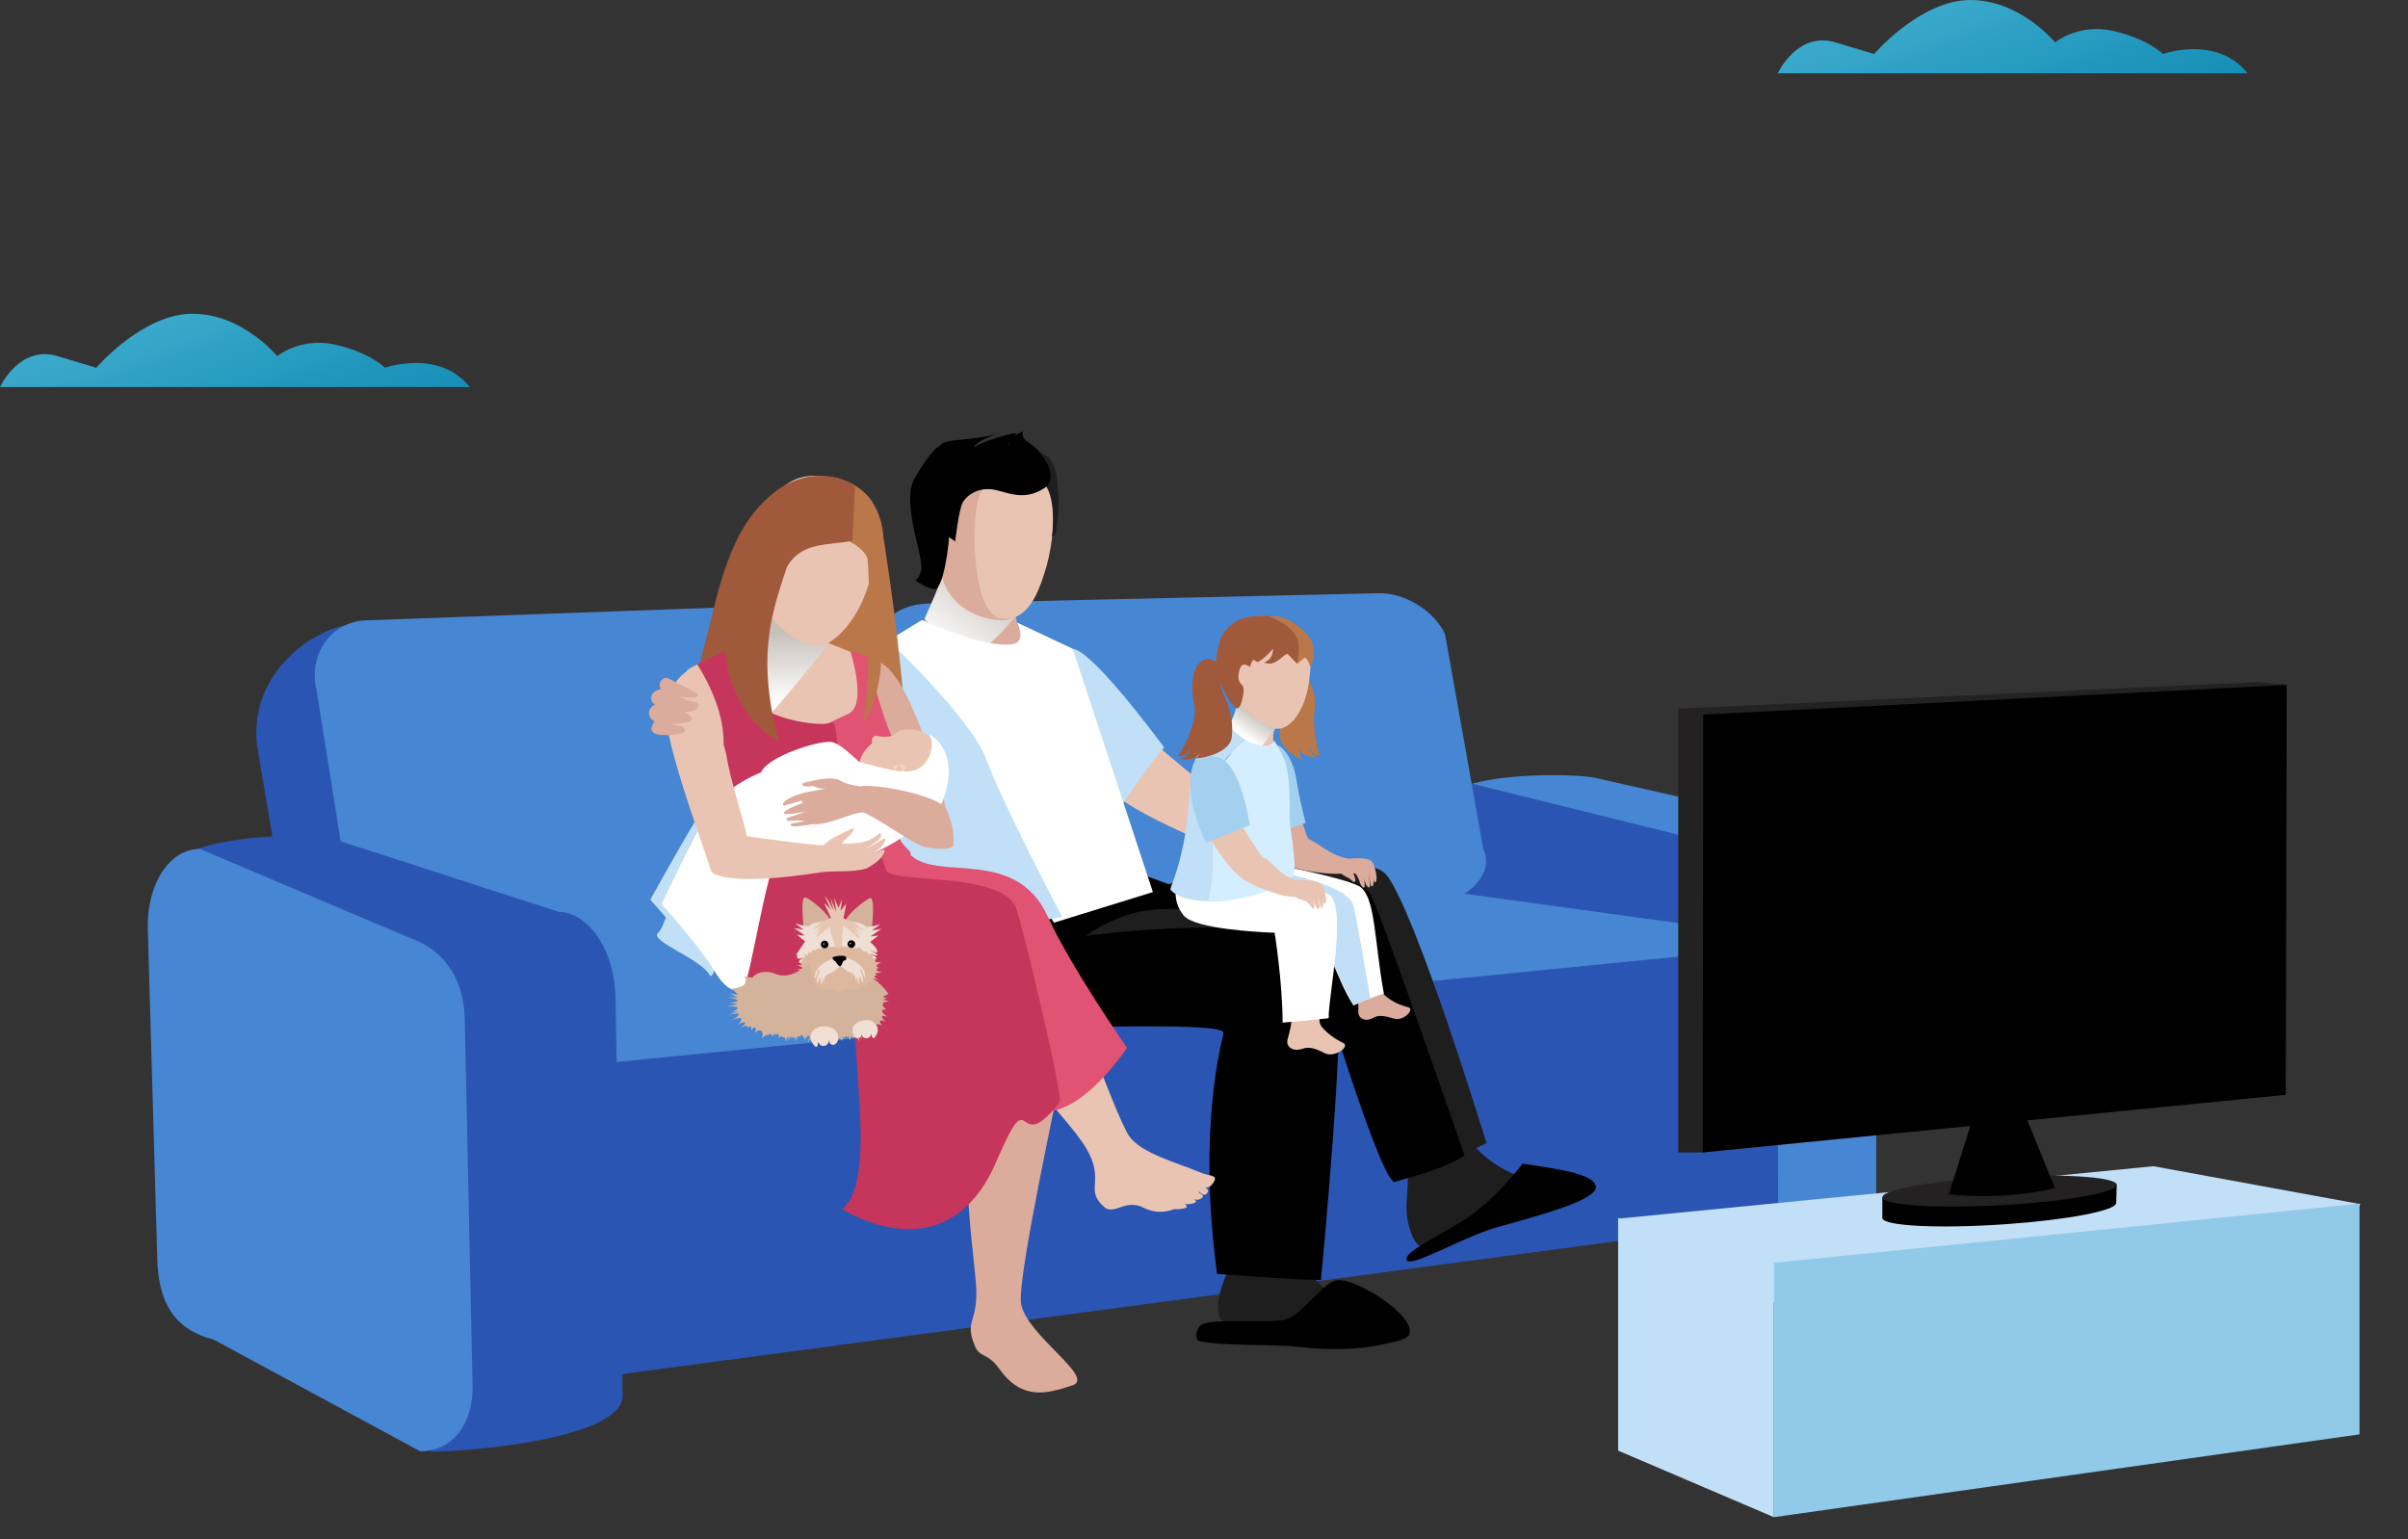
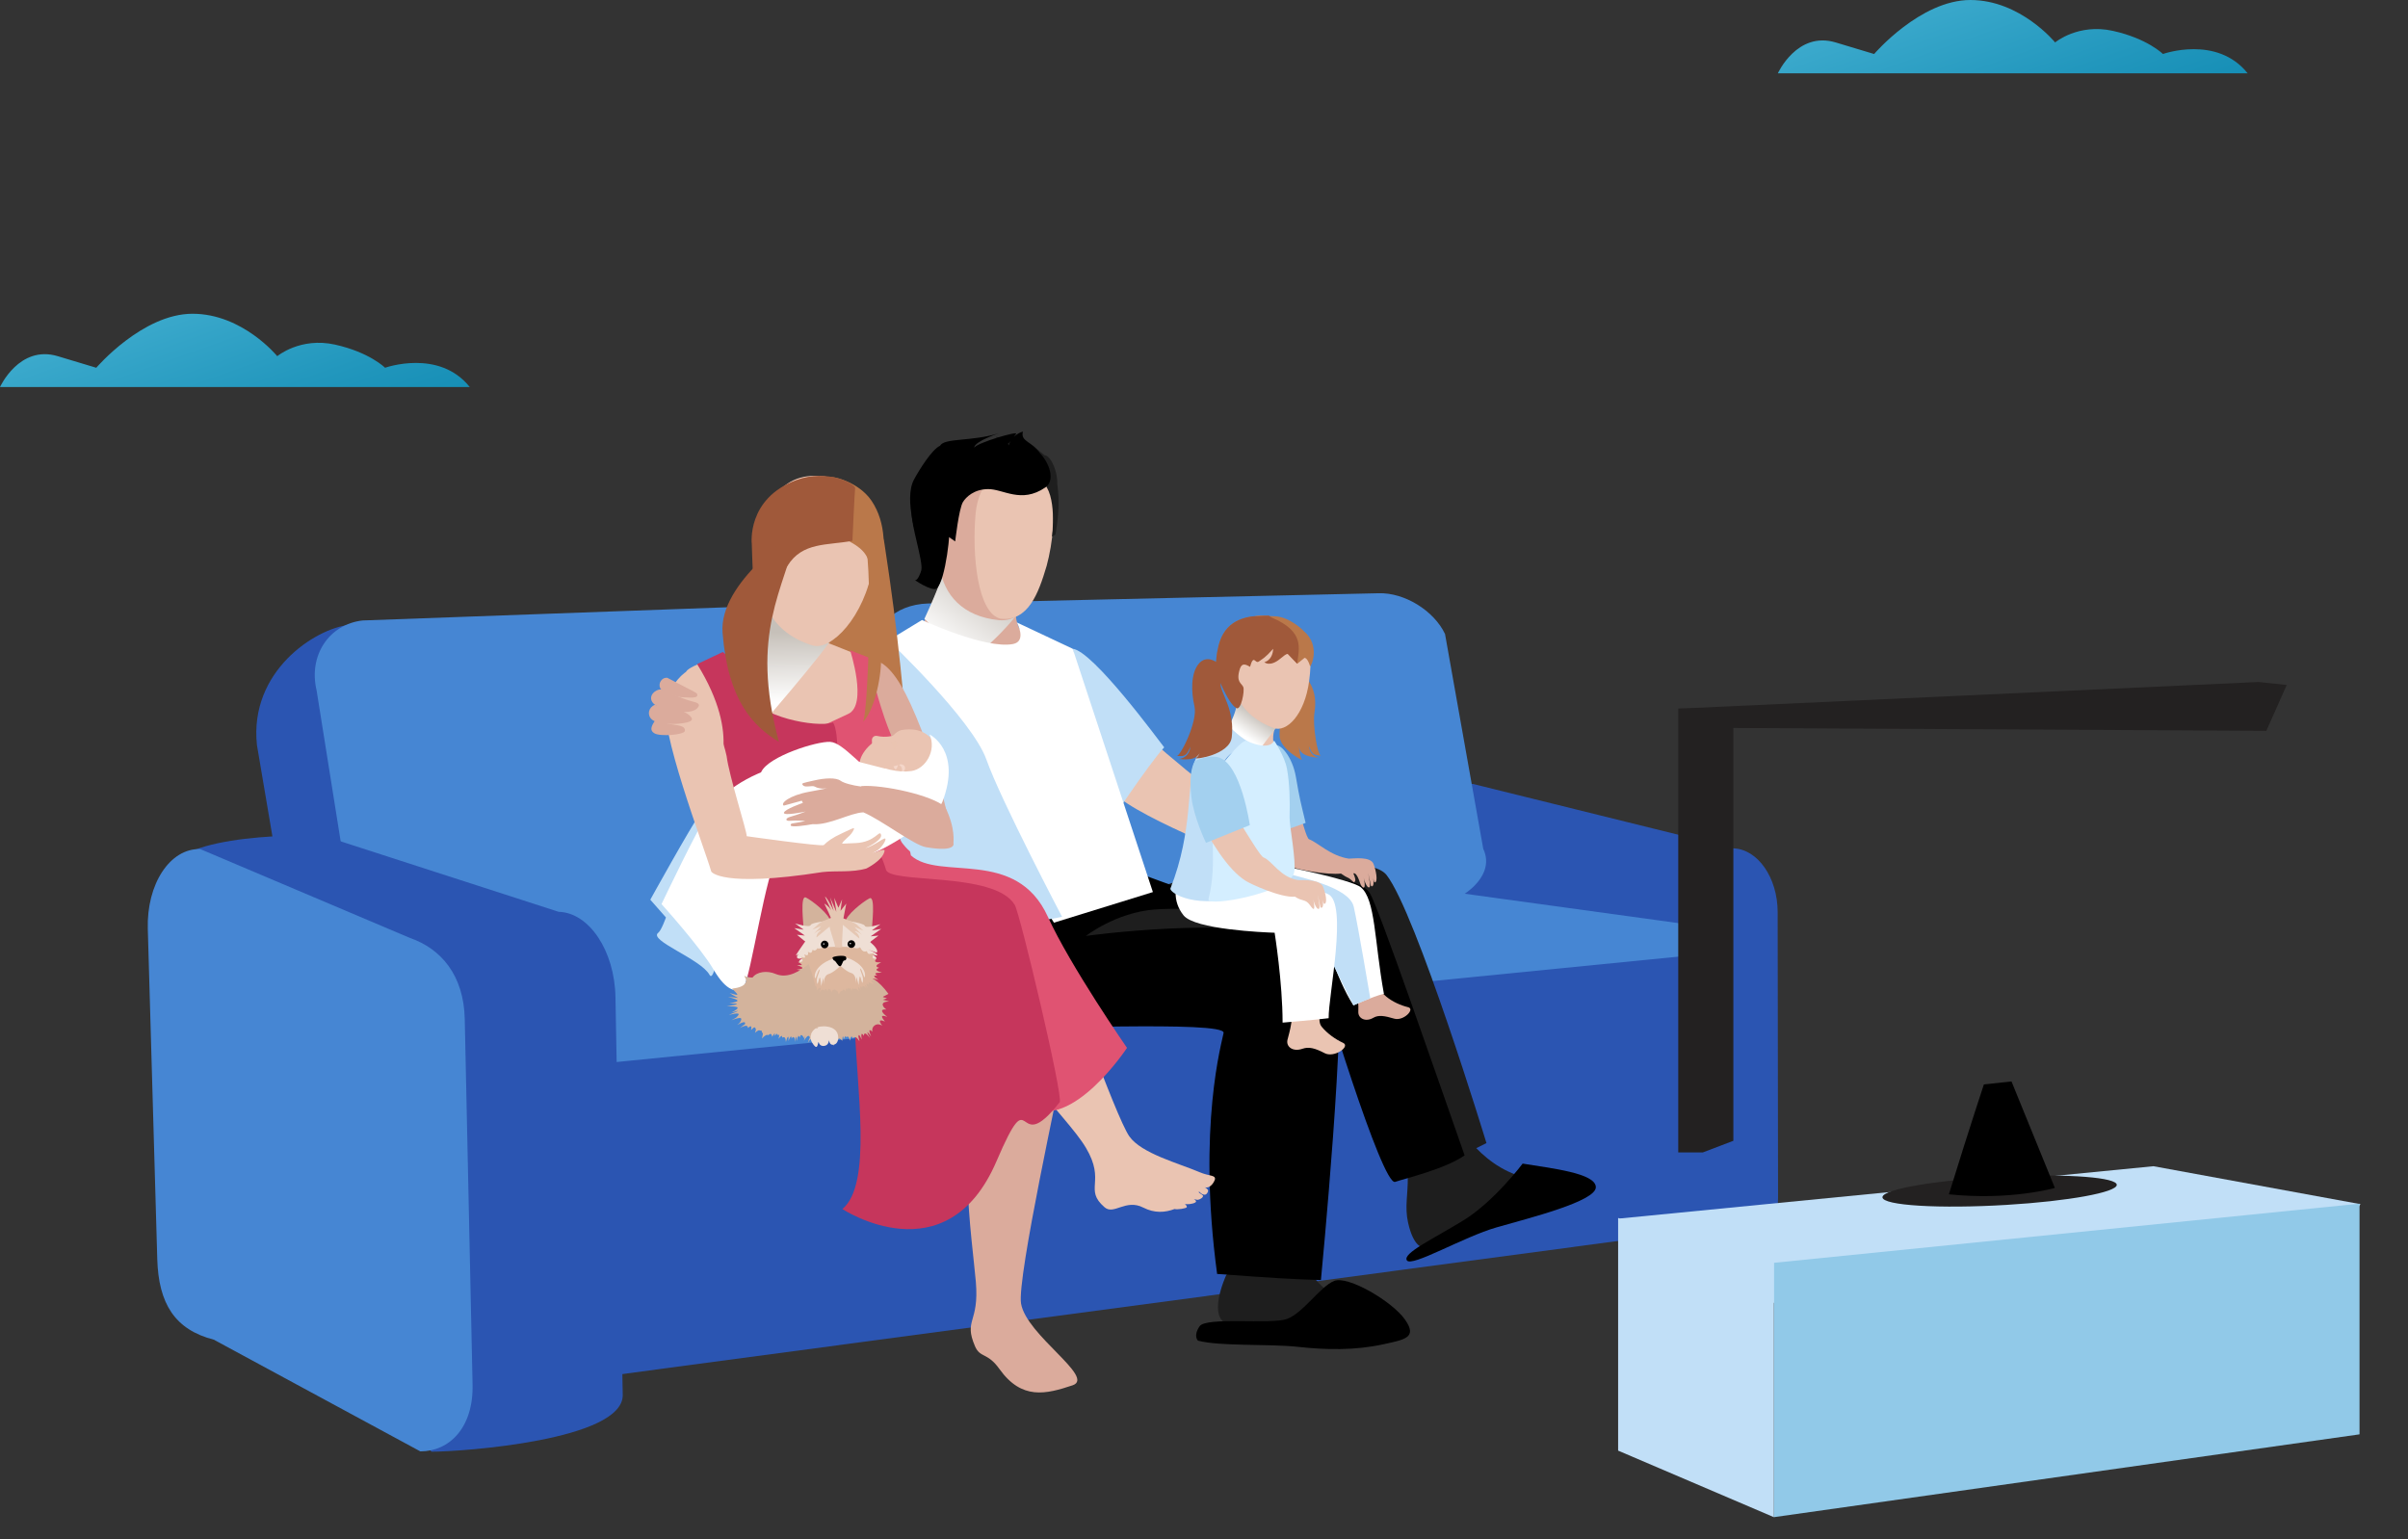
<svg xmlns="http://www.w3.org/2000/svg" width="535" height="342" viewBox="0 0 535 342" fill="none">
  <rect x="0" y="0" width="535" height="342" fill="#333333" stroke="none" />
-   <path d="M416.85 269.812C416.85 277.718 392.424 279.448 386.748 279.392L340.541 257.158C334.702 257.069 329.912 250.435 329.85 242.327L320.187 179.708C320.116 171.484 347.999 171.704 354.034 172.753L406.096 184.536C411.784 184.735 416.851 190.363 416.851 198.385V269.812H416.85Z" fill="#4686D3" />
  <path d="M395.043 266.125C395.059 273.662 390.705 279.709 385.318 279.659L328.508 260.038C322.939 259.958 318.363 253.652 318.295 245.957L317.825 191.597C317.759 183.819 321.654 173.993 327.27 174.195L385.099 188.506C390.537 188.681 394.941 195.023 394.953 202.658L395.043 266.125Z" fill="#2B55B2" />
  <path d="M329.543 188.613C332.611 195.107 323.972 200.803 317.665 201.737L228.844 219.083C220.159 220.373 211.37 214.757 209.454 206.708L194.938 145.725C193.444 139.466 198.577 134.323 206.216 134.094L306.307 131.819C312.039 131.65 318.578 135.664 321.051 140.879L329.543 188.613Z" fill="#4686D3" />
  <path d="M190.35 204.443C192.761 211.763 189.902 218.881 183.868 220.305L89.67 242.622C81.878 244.468 70.139 238.596 67.992 229.932L57.084 165.538C55.351 149.126 70.022 139.706 77.476 138.862L155.84 136.926C161.749 136.245 168.366 137.595 170.575 144.29L190.35 204.443Z" fill="#2B55B2" />
  <path d="M204.403 201.642C206.74 208.923 203.88 215.999 197.922 217.412L97.387 230.176C89.609 231.981 83.963 234.434 81.879 225.8L70.343 153.42C68.485 145.648 73.11 138.712 80.558 137.87L175.303 134.439C181.122 133.755 187.48 138.548 189.595 145.178L204.403 201.642Z" fill="#4686D3" />
  <path d="M373.416 205.192C383.891 207.11 387.571 217.017 382.508 217.819L211.849 241.545C200.825 243.314 130.78 251.524 120.645 247.706L123.547 227.598C116.057 224.744 82.573 215.631 93.409 214.593L259.971 199.78C265.824 199.206 309.676 196.013 318.385 197.621L373.416 205.192Z" fill="#4686D3" />
  <path d="M386.043 272.197L126.143 306.941L121.04 237.562L385.496 211.317L386.043 272.197Z" fill="#2B55B2" />
  <path d="M138.357 309.933C138.556 320.034 102.634 322.573 95.85 322.573L72.678 292.98C65.751 292.938 48.924 285.369 48.635 275.004L36.405 196.02C36.103 185.477 64.789 185.471 71.78 185.688L124.111 202.606C130.894 202.784 136.542 211.261 136.741 221.519L138.357 309.933Z" fill="#2B55B2" />
  <path d="M104.994 307.644C105.204 317.268 99.827 322.504 93.388 322.504L47.5 297.68C38.823 295.453 35.231 289.64 34.942 279.787L32.838 206.417C32.55 196.427 37.771 188.468 44.486 188.667L91.129 208.436C97.951 210.797 103.054 216.678 103.256 226.442L104.994 307.644Z" fill="#4686D3" />
  <path d="M249.737 158.845C253.279 162.784 273.744 180.1 278.076 181.674C282.405 183.25 278.076 191.512 278.076 191.512C278.076 191.512 248.95 180.1 246.982 175.379C245.014 170.655 249.737 158.845 249.737 158.845Z" fill="#EAC4B2" />
  <path d="M238.328 144.157C242.914 144.678 257.605 164.75 258.657 166.064C255.115 169.867 245.669 184.168 245.669 184.168L238.328 144.157Z" fill="#C1DFF7" />
  <path d="M274.357 266.333C276.114 279.73 272.43 283.352 272.43 283.352C272.43 283.352 267.771 293.366 273.313 294.338C279.078 295.352 294.572 293.594 300.411 290.184C301.577 289.497 289.553 288.695 286.565 270.813C285.896 266.797 274.357 266.333 274.357 266.333Z" fill="#1E1E1E" />
  <path d="M266.157 297.891C270.962 299.199 281.963 298.578 288.311 299.27C294.659 299.966 301.003 300.076 307.203 298.735C312.133 297.668 314.999 297.24 312.144 293.196C309.29 289.155 299.502 283.402 296.418 284.624C293.335 285.846 289.47 291.849 285.86 293.101C282.251 294.355 267.955 292.536 266.505 294.721C265.048 296.901 266.157 297.891 266.157 297.891Z" fill="black" />
  <path d="M307.595 243.862C315.991 260.655 311.267 264.621 312.84 271.674C314.112 277.382 316.256 277.183 316.256 277.183C316.256 277.183 344.112 262.287 342.753 262.228C331.208 261.702 324.516 251.498 322.812 247.799C321.097 244.097 307.595 243.862 307.595 243.862Z" fill="#1E1E1E" />
  <path d="M257.633 197.087L262.286 195.6C262.286 195.6 302.895 187.876 308.047 194.414C314.62 202.76 330.254 253.992 330.254 253.992C330.254 253.992 320.234 259.12 317.368 260.123C314.499 261.137 299.608 225.324 299.796 218.492C299.972 211.659 264.439 207.155 261.157 206.055C257.873 204.952 242.297 187.22 242.297 187.22L257.633 197.087Z" fill="#1E1E1E" />
  <path d="M245.253 206.699C248.539 207.793 289.978 204.969 291.61 211.599C293.368 218.75 307.107 263.619 309.973 262.617C311.878 261.942 321.164 259.751 325.401 256.724C319.443 239.839 306.179 201.113 304.282 198.377C299.07 190.86 267.066 199.055 262.681 197.58L248.002 192.202C248.002 192.202 241.964 205.582 245.253 206.699Z" fill="black" />
  <path d="M209.058 206.084C202.631 213.618 216.339 227.161 221.868 228.083C227.397 229.011 272.332 226.683 271.854 229.522C271.545 231.371 265.982 250.228 270.415 283.073C282.305 283.95 287.101 284.253 293.478 284.429C293.478 284.429 299.44 222.865 297.052 214.802C292.705 200.138 256.058 202.633 252.565 201.535C249.067 200.456 243.44 198.633 243.44 198.633C243.44 198.633 212.175 202.424 209.058 206.084Z" fill="black" />
  <path d="M256.489 202.097C264.931 201.431 288.902 202.736 291.498 208.623C273.87 203.39 241.269 207.966 241.269 207.966C241.269 207.966 247.904 202.775 256.489 202.097Z" fill="#1E1E1E" />
  <path d="M225.834 127.409C226.036 131.242 224.634 137.548 226.897 140.244C229.155 142.95 227.273 146.889 225.342 147.412C223.411 147.917 205.203 138.442 205.203 138.442C205.203 138.442 211.056 125.505 210.528 122.607C209.999 119.697 225.834 127.409 225.834 127.409Z" fill="#DBAB9C" />
  <path d="M227.477 134.135C226.479 136.924 217.415 146.209 214.322 147C211.764 147.654 207.453 138.859 205.368 137.536C208.554 130.68 210.602 124.998 210.448 124.394C210.448 124.394 226.677 132.095 227.477 134.135Z" fill="url(#paint0_linear_601_3)" />
  <path d="M204.846 137.765L196.079 143.102L234.161 205.025L256.145 198.222L238.328 144.157L225.932 138.318C225.932 138.318 228.22 142.516 225.054 143.108C218.841 144.273 204.846 137.765 204.846 137.765Z" fill="white" />
  <path d="M209.347 116.489C209.408 109.13 207.896 102.021 219.209 101.947C233.329 101.852 232.167 109.925 232.425 118.898C232.672 127.874 229.068 138.503 221.916 137.799C213.94 136.999 209.672 132.236 208.767 125.912C207.267 125.183 206.093 122.662 205.934 120.427C205.712 117.505 206.775 114.996 209.347 116.489Z" fill="#DBAB9C" />
  <path d="M216.745 114.241C215.933 123.434 217.206 136.335 222.322 137.477C228.46 138.107 230.699 131.914 232.538 125.742C233.853 120.869 234.973 112.85 232.907 107.588C231.529 104.219 230.048 102.522 227.465 102.088C222.47 103.234 217.396 106.656 216.745 114.241Z" fill="#EAC4B2" />
  <path d="M223.17 101.426L222.925 100.754C222.925 100.754 219.992 98.982 220.552 98.991C220.866 98.994 221.978 98.069 222.605 99.579L221.313 97.046L228.097 99.35C228.097 99.35 229.622 99.166 230.693 100.04C231.787 100.905 232.618 101.586 232.618 101.586C232.618 101.586 232.371 102.665 232.222 101.146C233.73 101.643 235.01 105.065 234.911 107.667C235.035 108.449 235.119 109.531 235.168 110.468C235.372 114.357 234.485 118.805 234.485 118.805L233.729 119.248C233.729 119.248 234.979 109.778 231.515 107.034C228.059 104.296 219.702 106.365 219.702 106.365L223.17 101.426Z" fill="#1E1E1E" />
  <path d="M203.08 106.534C204.299 104.289 207.109 99.794 208.862 99.054C209.783 97.264 215.884 98.159 221.966 96.262C221.966 96.262 216.578 98.016 216.455 99.429C216.474 99.423 216.487 99.42 216.498 99.417C217.292 98.326 226.203 95.725 225.754 96.394C223.158 100.194 223.779 97.607 224.315 99.32C224.494 99.29 224.019 99.463 224.192 99.442C224.019 97.756 225.95 96.204 227.274 95.901C226.658 98.125 229.309 98.083 230.97 100.61C233.079 102.754 234.579 106.711 232.248 108.311C226.886 112.007 222.859 108.611 219.477 108.68C216.407 108.722 214.619 110.443 213.942 111.558C213.031 113.074 212.221 120.302 212.221 120.302L210.104 118.839L208.02 115.792L204.103 120.647C204.101 120.645 200.633 111.051 203.08 106.534Z" fill="black" />
  <path d="M197.13 142.055C192.038 144.776 190.83 145.204 188.207 146.78C185.585 148.353 201.853 198.208 207.624 203.456C213.395 208.701 235.962 203.715 235.962 203.715C235.962 203.715 222.317 177.744 219.17 168.818C216.021 159.897 197.13 142.055 197.13 142.055Z" fill="#C1DFF7" />
  <path d="M202.576 114.012C202.404 116.676 205.123 124.728 204.698 126.681C204.563 127.294 203.855 129.089 203.333 128.89C202.822 128.688 207.145 131.551 208.093 130.757C210.14 129.06 211.308 117.282 210.891 116.575C210.473 115.864 202.576 114.012 202.576 114.012Z" fill="black" />
  <path d="M185.994 111.437C185.401 110.566 195.4 113.613 196.504 120.773C199.706 141.612 200.71 154.231 202.609 175.766C202.949 179.542 174.592 181.495 174.366 179.599C174.133 177.699 184.028 111.194 184.028 111.194L185.994 111.437Z" fill="#BA784A" />
  <path d="M211.815 187.275C211.815 187.275 209.112 171.344 202.302 156.416C199.608 150.532 196.488 146.301 193.283 146.7C192.885 152.706 200.297 174.348 201.096 175.549C198.293 175.953 211.815 187.275 211.815 187.275Z" fill="#DBAB9C" />
-   <path d="M176.878 106.695C171.054 109.552 163.643 113.762 158.637 134.997C157.21 141.036 151.94 159.636 152.789 163.834C153.531 167.553 176.735 181.935 177.07 180.059C177.439 178.165 175.17 117.205 175.17 117.205L176.878 106.695Z" fill="#A0593A" />
  <path d="M195.79 164.86L191.883 146.004L183.764 142.79L182.553 129.809L169.084 127.249C169.084 127.249 171.009 140.605 164.071 144.419C160.683 145.293 153.18 147.963 152.525 149.144C151.446 151.088 158.656 167.756 158.656 167.756C158.656 167.756 158.266 173.387 159.366 173.506C160.43 173.634 188.542 167.128 195.79 164.86Z" fill="#EAC4B2" />
  <path d="M160.937 148.579C168.598 148.484 168.51 128.974 168.51 128.974C172.447 125.861 184.515 126.361 183.485 129.539C183.485 129.539 185.73 137.534 184.798 141.729C184.404 143.498 167.215 163.374 167.215 163.374L160.937 148.579Z" fill="url(#paint1_linear_601_3)" />
  <path d="M193.912 125.908C192.097 136.995 184.665 144.738 180.472 143.408C171.61 140.607 167.82 133.802 168.606 122.036C169.273 112.388 173.46 103.501 185.118 106.209C196.045 108.764 195.461 116.423 193.912 125.908Z" fill="#EAC4B2" />
  <path d="M182.78 116.269C185.579 120.527 193.999 119.87 193.299 127.879C193.052 130.695 192.217 134.97 190.289 137.75C188.303 140.655 192.451 136.594 192.451 136.594C192.451 136.594 200.38 121.27 193.631 111.265C190.717 106.966 184.585 105.589 184.222 106.089C183.904 106.573 182.78 116.269 182.78 116.269Z" fill="#BA784A" />
  <path d="M189.388 120.172C183.824 121.231 178.269 120.377 174.965 125.729C172.558 129.594 169.212 132.469 168.51 136.043C167.58 140.821 167.027 120.862 167.027 120.862C167.027 120.862 165.836 110.827 176.879 106.695C183.996 104.025 190.143 107.679 189.996 108.452C189.883 109.05 189.388 120.172 189.388 120.172Z" fill="#A0593A" />
  <path d="M269.939 262.031C270.064 261.059 268.672 261.377 266.573 260.482C261.869 258.475 253.623 256.329 250.92 252.517C247.791 248.06 235.688 213.657 234.341 210.401C228.75 196.965 226.138 196.377 201.711 202.308C201.711 202.308 199.541 207.127 200.186 210.151C200.856 213.166 218.684 210.585 219.705 219.734C221.353 234.666 236.776 247.471 241.271 255.053C245.76 262.626 240.724 264.21 245.41 268.26C247.475 270.062 250.09 266.324 254.001 268.328C256.543 269.63 258.856 269.437 260.954 268.652C261.672 268.819 263.438 268.521 263.643 268.28C263.812 268.075 263.45 267.692 263.271 267.537C263.283 267.531 263.295 267.525 263.304 267.519C263.655 267.662 264.969 267.561 265.56 267.198C265.926 266.966 265.661 266.675 265.254 266.434C265.489 266.491 265.873 266.615 266.102 266.603C266.524 266.585 267.333 266.115 267.285 265.72C267.249 265.447 266.146 265.007 266.348 264.834C266.544 264.67 266.741 265.375 267.579 265.473C268.058 265.527 268.414 264.885 268.414 264.587C268.414 264.319 268.045 264.028 267.701 263.823C268.981 264.145 269.814 262.542 269.939 262.031Z" fill="#EAC4B2" />
  <path d="M216.312 221.152C233.24 216.056 238.24 222.014 236.224 236.119C235.689 239.806 225.906 283.964 226.852 289.649C228.019 296.69 243.437 306.046 238.32 307.816C232.417 309.787 227.027 311.158 222.058 304.209C219.376 300.442 217.781 301.811 216.63 299.164C214.047 293.146 217.596 294.077 216.808 284.809C216.028 275.533 212.049 251.336 218.174 228.321C220.67 218.94 209.289 223.989 210.063 220.804C210.825 217.635 216.312 221.152 216.312 221.152Z" fill="#DBAB9C" />
  <path d="M232.813 203.714C225.73 188.167 208.676 195.844 202.379 190.067C202.06 188.488 202.529 189.93 200.543 187.445C198.41 184.778 198.053 173.34 198.179 173.215C201.543 169.609 198.325 164.994 196.488 159.425C194.184 152.491 193.884 150.407 193.484 146.301L188.875 144.496C188.875 144.496 192.838 156.629 188.458 158.631C184.337 160.531 183.227 161.078 183.227 161.078C183.227 161.078 178.276 184.617 198.573 215.125C204.24 223.646 216.417 239.027 228.615 245.958C238.171 251.387 250.394 232.843 250.394 232.843C250.394 232.843 237.81 214.683 232.813 203.714Z" fill="#E05372" />
  <path d="M225.465 201.092C221.005 193.487 196.998 196.555 196.801 193.088C193.914 183.642 185.608 176.423 185.845 173.09C186.619 161.819 185.061 160.555 185.061 160.555C181.255 161.771 168.377 159.193 166.539 154.421C163.578 146.777 160.591 144.877 160.591 144.877L154.888 147.565C165.122 164.096 158.78 172.115 159.214 172.819C161.981 177.323 163.94 185.125 163.106 189.672C161.333 192.077 166.298 217.882 166.298 217.882C171.415 228.903 189.758 222.196 189.912 227.72C190.307 241.89 193.849 263.143 187.157 268.652C187.157 268.652 210.299 283.923 221.4 258.026C229.664 238.744 225.201 258.032 235.435 244.908C236.306 243.796 226.667 203.146 225.465 201.092Z" fill="#C6365C" />
  <path d="M208.87 171.793C208.262 175.953 203.485 178.647 199.101 178.013C194.729 177.374 190.395 173.503 191.002 169.34C191.379 166.753 194.864 163.527 196.877 164.128C198.044 164.473 198.748 162.475 200.396 162.207C207.656 161.03 209.475 167.631 208.87 171.793Z" fill="#EAC4B2" />
  <path d="M199.221 163.326C198.282 163.495 196.848 163.965 194.865 163.529C194.296 163.398 193.665 163.793 193.718 164.578C193.77 165.265 193.682 166.085 194.431 166.498C195.178 166.909 199.221 163.326 199.221 163.326Z" fill="#EAC4B2" />
  <path opacity="0.72" d="M200.163 169.802C202.305 170.191 200.212 172.849 198.73 172.626C197.234 172.409 194.856 171.021 196.252 170.824C197.458 170.664 200.163 169.802 200.163 169.802Z" fill="#F9DDD2" />
  <path d="M199.554 169.787C200.055 170.284 200.233 170.12 200.421 170.908C200.614 171.69 198.638 172.162 198.112 171.63C197.585 171.101 196.291 170.569 197.076 170.384C197.867 170.194 198.395 169.938 198.593 170.449C199.136 171.895 199.554 169.787 199.554 169.787Z" fill="#EAC4B2" />
  <path opacity="0.47" d="M198.044 164.75C198.24 165.535 198.237 166.6 198.704 166.519C199.171 166.43 199.544 164.964 199.11 164.75C198.69 164.536 198.044 164.75 198.044 164.75Z" fill="#EAC4B2" />
  <path d="M155.846 180.309C153.284 183.987 144.481 199.917 144.481 199.917L147.96 203.865C147.96 203.865 146.933 206.752 146.248 207.263C143.966 208.949 155.724 213.094 157.64 216.614C159.555 220.134 162.909 187.414 161.271 184.747C159.64 182.078 155.846 180.309 155.846 180.309Z" fill="#C1DFF7" />
  <path d="M197.062 173.97C191.71 171.065 187.442 164.979 184.417 164.842C181.399 164.705 170.896 168.035 169.181 171.425C167.474 174.821 180.063 169.93 185.606 172.43C191.146 174.927 197.062 173.97 197.062 173.97Z" fill="white" />
  <path d="M206.53 163.198C208.127 166.778 205.614 170.863 202.513 171.321C199.405 171.782 197.013 170.824 191.002 169.341C184.993 167.86 167.053 167.976 157.37 180.232L167.891 189.357C167.891 189.357 176.579 196.398 192.032 190.448C199.119 187.721 208.214 181.246 209.396 178.133C213.726 166.718 206.53 163.198 206.53 163.198Z" fill="white" />
  <path d="M157.125 181.204C155.719 182.527 146.975 200.89 146.975 200.89C146.975 200.89 155.601 210.443 158.521 215.423C161.438 220.409 163.818 220.757 165.266 219.149C166.714 217.531 170.315 192.848 172.784 190.478C175.261 188.105 157.125 181.204 157.125 181.204Z" fill="white" />
  <path d="M196.735 186.523C196.802 185.658 194.626 187.793 192.26 188.471C193.616 187.849 196.031 186.482 195.752 185.492C195.386 184.199 194.582 187.139 190.071 187.339C187.07 187.473 187.16 187.461 187.16 187.461C187.16 187.461 186.857 187.414 187.982 186.394C188.483 185.942 189.101 185.422 189.467 184.765C190.17 183.514 189.61 184.016 187.089 185.152C184.95 186.127 183.89 186.912 183.026 187.777C182.632 188.169 165.904 185.809 165.904 185.809C165.955 184.718 161.972 172.385 161.437 168.002C161.266 166.575 155.411 147.094 153.31 148.881C151.93 149.178 149.142 152.012 148.016 155.571C146.147 161.455 156.411 188.095 158.034 193.682C158.034 193.682 160.206 197.309 182.73 193.777C185.798 193.432 189.255 193.914 192.472 192.992C192.472 192.992 196.189 191.187 196.531 189.055C196.638 188.35 194.145 189.65 193.944 189.451C195.334 189.14 196.686 187.183 196.735 186.523Z" fill="#EAC4B2" />
  <path d="M209.986 179.313C207.128 176.682 196.067 174.315 191.457 174.666C191.365 174.678 191.31 174.722 191.224 174.755C189.539 174.55 187.488 174.021 186.766 173.491C185.747 172.733 183.221 172.876 180.918 173.414C178.21 174.036 177.954 174 178.425 174.514C178.929 175.073 180.435 174.46 181.021 174.785C182.161 175.43 183.542 175.204 183.912 175.121C183.569 175.202 182.281 175.478 179.779 175.933C175.334 176.742 173.302 178.537 174.14 179.013L178.142 177.916L178.378 178.407C178.378 178.407 174.332 179.802 174.168 180.586C174 181.398 179.012 180.327 179.012 180.327C179.012 180.327 177.478 180.954 175.579 181.498C174.418 181.825 174.467 182.458 175.45 182.384C177.04 182.28 178.123 182.34 178.906 182.449C178.574 182.503 178.209 182.574 177.766 182.675C176.253 183.008 175.533 182.856 175.685 183.418C175.819 183.891 178.878 183.43 180.666 183.115C180.667 183.121 180.684 183.139 180.684 183.139C184.349 183.347 188.853 180.639 191.811 180.505C195.7 182.116 203.019 187.783 205.709 188.244C212.815 189.469 211.814 187.275 211.814 187.275C211.814 187.275 212.349 184.034 209.986 179.313Z" fill="#DBAB9C" />
  <path d="M177.065 118.07C174.362 130.992 166.449 140.411 173.06 164.848C167.453 161.444 161.74 155.83 160.537 140.607C159.65 129.327 177.065 118.07 177.065 118.07Z" fill="#A0593A" />
  <path d="M192.26 120.604C193.961 128.016 192.758 158.774 191.759 160.377C193.961 158.168 195.768 151.558 195.768 146.144C195.768 140.736 194.962 125.709 194.56 125.114C194.162 124.507 192.26 120.604 192.26 120.604Z" fill="#BA784A" />
  <path d="M338.293 258.556C344.591 259.602 354.557 260.655 354.557 263.804C354.557 266.953 339.867 270.622 332.52 272.723C325.173 274.823 313.627 281.643 312.579 280.067C311.532 278.491 318.35 275.345 325.174 271.147C331.996 266.952 338.293 258.556 338.293 258.556Z" fill="black" />
  <path d="M148.265 150.615C148.265 150.615 147.387 150.437 146.803 151.344C146.348 152.043 146.446 153.101 147.344 153.556C149.013 154.436 150.76 154.918 151.493 154.924C152.223 154.927 154.657 155.245 154.877 154.648C155.094 154.059 154.712 153.961 153.051 153.096C151.383 152.227 148.265 150.615 148.265 150.615Z" fill="#DBAB9C" />
  <path d="M146.895 153.187C145.617 153.137 144.02 154.564 144.915 155.976C145.802 157.394 148.239 157.227 149.643 157.799C151.052 158.363 153.789 158.432 154.825 157.46C155.861 156.476 155.055 156.128 153.518 155.777C151.975 155.42 146.895 153.187 146.895 153.187Z" fill="#DBAB9C" />
  <path d="M145.478 156.621C144.071 157.189 143.698 158.887 144.843 159.886C145.996 160.879 149.422 160.942 150.671 160.817C151.914 160.701 153.492 160.502 153.715 159.901C153.936 159.3 152.396 158.221 151.033 157.825C149.668 157.43 145.478 156.621 145.478 156.621Z" fill="#DBAB9C" />
  <path d="M145.591 160.002C144.94 161.066 144.111 162.169 145.401 162.945C146.671 163.727 152.067 163.29 152.165 162.41C152.306 161.194 150.527 161.194 148.813 160.879C147.113 160.567 145.591 160.002 145.591 160.002Z" fill="#DBAB9C" />
  <path d="M178.965 217.353C178.55 218.066 178.128 218.343 177.526 217.882C177.357 218.875 174.34 221.23 173.123 222.707C174.675 223.596 175.124 222.538 172.861 224.191C174.917 225.053 175.319 225.065 173.033 225.321C175.718 225.868 175.853 225.285 173.31 226.263C175.766 225.924 176.148 226.126 174.373 227.446C176.353 226.617 176.188 226.89 174.312 228.27C176.507 227.289 176.988 227.387 175.947 229.18C177.295 227.839 177.117 228.187 175.805 229.846C177.38 228.529 177.823 228.52 177.37 230.224C178.053 228.871 177.844 229.237 176.958 230.726C178.156 229.394 178.697 229.195 178.769 230.699C179.167 229.394 179.099 229.777 178.582 231.285C179.436 229.959 179.842 229.76 180.046 231.005C180.072 230.042 179.894 230.532 179.48 231.728C180.027 230.8 180.477 230.461 181.019 231.16C181.207 230.289 181.498 230.473 181.878 231.371C182.014 230.461 182.241 230.274 182.703 230.913C182.645 230.512 182.821 230.934 183.01 231.674C183.207 231.026 183.42 230.702 183.803 230.839C183.91 230.574 184.172 230.771 184.496 231.22C184.557 230.816 184.836 231.407 185.161 232.373C185.366 231.603 185.602 231.112 186.12 231.202C186.24 230.625 186.62 230.622 187.128 231.276C187.158 230.262 187.312 229.897 187.462 230.928C187.74 230.208 187.948 229.979 187.985 230.532C188.404 230.089 188.631 230.422 188.822 231.245C188.981 230.324 189.234 230.047 189.504 230.713C189.947 230.16 190.414 230.54 190.967 231.388C190.719 230.38 190.615 229.887 190.702 230.532C190.73 229.643 190.961 229.896 191.441 231.005C191.285 229.727 191.386 229.314 191.911 230.185C191.983 229.254 192.472 229.611 193.295 230.631C192.696 229.572 192.474 229.159 192.861 229.932C192.518 228.998 192.776 229.248 193.534 230.322C193.009 228.999 192.969 228.496 193.842 229.249C193.502 228.166 194.718 227.052 196.017 227.92C195.047 226.722 195.499 226.475 196.607 226.998C195.81 225.993 195.521 225.351 197.129 225.952C195.739 224.899 195.531 224.168 196.931 224.314C195.803 223.52 195.693 222.545 197.523 222.545C195.88 221.941 195.761 222.372 197.065 221.822C195.748 221.426 195.923 221.694 197.391 220.835C192.766 214.538 189.994 217.529 189.309 217.104C188.728 217.339 188.086 217.169 187.397 216.937C186.813 216.967 186.187 216.937 185.561 216.919C184.939 216.904 184.323 216.916 183.731 216.943C183.141 216.966 182.579 217.017 182.078 217.029C181.543 217.148 181.062 217.219 180.682 217.092C179.82 217.465 179.229 217.656 178.965 217.353Z" fill="#D3B39C" />
  <path d="M178.554 206.581C178.554 205.534 177.683 198.744 179.075 199.442C180.468 200.134 184.474 203.272 184.474 204.835C184.475 206.405 178.554 206.581 178.554 206.581Z" fill="#D3B39C" />
  <path d="M178.903 209.191C178.206 210.232 176.422 212.628 176.945 212.28C177.072 212.194 179.597 210.76 179.597 210.76C179.597 210.76 176.897 211.848 177.073 212.717C177.249 213.588 179.947 212.327 179.947 212.327C179.947 212.327 177.073 213.154 177.598 213.849C178.12 214.545 180.298 213.367 182.037 213.367C183.778 213.367 187.612 212.151 187.612 212.151L186.566 204.311C186.566 204.311 180.298 204.834 180.123 205.533C179.947 206.229 176.641 205.185 176.641 205.185L178.555 206.58L176.463 206.229L178.818 207.885L177.074 207.71L178.601 208.973L178.903 209.191Z" fill="#EFDFD5" />
  <path d="M193.702 206.753C193.702 205.706 194.573 198.916 193.179 199.614C191.786 200.31 187.784 203.444 187.784 205.013C187.784 206.581 193.702 206.753 193.702 206.753Z" fill="#D3B39C" />
  <path d="M193.354 209.36C194.353 210.151 195.27 211.319 194.747 211.67L192.66 210.933C192.66 210.933 194.836 211.67 194.923 212.28C194.953 212.497 192.612 211.718 192.612 211.718C192.612 211.718 195.156 212.423 194.634 213.118C194.111 213.814 191.961 213.546 190.217 213.546C188.477 213.546 184.65 212.327 184.65 212.327L186.215 204.311C186.215 204.311 191.961 205.013 192.136 205.705C192.31 206.404 195.619 205.36 195.619 205.36L193.701 206.752L195.791 206.404L193.443 208.057L195.183 207.885L193.528 209.143L193.354 209.36Z" fill="#EFDFD5" />
  <path d="M181.64 210.671C181.321 211.162 180.998 211.358 180.537 211.043C180.405 211.721 180.13 211.902 179.516 211.492C179.648 212.274 179.445 212.467 178.68 212.036C179.073 212.83 178.9 212.996 178.002 212.607C178.554 213.541 178.427 213.874 177.241 213.731C178.43 214.341 178.473 214.543 177.063 214.421C178.639 215.01 178.765 215.275 177.012 215.456C179.07 215.831 179.251 216.125 177.299 216.797C179.183 216.565 179.471 216.702 178.117 217.615C179.636 217.038 179.507 217.231 178.068 218.18C179.753 217.505 180.123 217.57 179.323 218.801C180.356 217.88 180.217 218.12 179.212 219.259C180.42 218.355 180.762 218.349 180.414 219.518C180.939 218.593 180.777 218.84 180.098 219.863C181.017 218.95 181.433 218.811 181.485 219.842C181.793 218.95 181.74 219.212 181.342 220.247C181.998 219.334 182.308 219.2 182.467 220.051C182.482 219.394 182.35 219.733 182.029 220.553C182.45 219.914 182.795 219.679 183.209 220.157C183.356 219.562 183.578 219.684 183.869 220.305C183.97 219.678 184.147 219.55 184.501 219.99C184.457 219.714 184.589 220.002 184.737 220.51C184.89 220.064 185.052 219.841 185.346 219.936C185.428 219.755 185.629 219.889 185.874 220.198C185.923 219.922 186.139 220.329 186.384 220.995C186.541 220.463 186.723 220.127 187.12 220.186C187.21 219.788 187.502 219.788 187.894 220.239C187.919 219.541 188.032 219.291 188.153 219.995C188.361 219.495 188.519 219.344 188.551 219.724C188.869 219.421 189.044 219.65 189.19 220.212C189.313 219.582 189.508 219.391 189.714 219.849C190.055 219.468 190.411 219.73 190.835 220.309C190.645 219.62 190.566 219.281 190.636 219.724C190.654 219.115 190.829 219.287 191.198 220.048C191.076 219.171 191.159 218.888 191.558 219.48C191.615 218.844 191.989 219.087 192.62 219.792C192.162 219.066 191.995 218.784 192.288 219.311C192.026 218.668 192.225 218.841 192.804 219.575C192.401 218.668 192.373 218.326 193.043 218.841C192.78 218.101 193.215 218.211 194.216 218.809C193.468 217.988 193.276 217.634 194.122 217.997C193.517 217.304 193.937 217.325 195.174 217.738C194.104 217.016 193.842 216.695 194.916 216.79C194.051 216.249 194.523 216.13 195.927 216.133C194.663 215.717 194.326 215.42 195.328 215.039C194.317 214.771 194.65 214.415 195.774 213.823C194.554 213.9 194.12 213.734 194.664 213.026C193.708 213.127 193.727 212.678 194.175 211.771C193.254 212.161 192.758 212.098 192.608 211.34C191.877 211.634 191.482 211.245 191.077 210.481C190.575 210.811 190.095 210.793 189.57 210.504C189.126 210.668 188.633 210.549 188.104 210.385C187.658 210.409 187.175 210.385 186.698 210.379C186.222 210.367 185.748 210.373 185.293 210.391C184.841 210.415 184.41 210.441 184.026 210.451C183.612 210.534 183.25 210.585 182.956 210.495C182.294 210.758 181.844 210.886 181.64 210.671Z" fill="#DDB79E" />
  <path d="M183.219 210.713C183.687 210.713 184.066 210.334 184.066 209.866C184.066 209.398 183.687 209.019 183.219 209.019C182.751 209.019 182.372 209.398 182.372 209.866C182.372 210.334 182.751 210.713 183.219 210.713Z" fill="black" />
  <path d="M183.174 209.744C183.174 209.833 183.107 209.898 183.02 209.898C182.935 209.898 182.867 209.833 182.867 209.744C182.867 209.661 182.935 209.595 183.02 209.595C183.107 209.595 183.174 209.661 183.174 209.744Z" fill="white" />
  <path d="M189.152 210.623C189.619 210.623 189.998 210.244 189.998 209.777C189.998 209.31 189.619 208.931 189.152 208.931C188.685 208.931 188.306 209.31 188.306 209.777C188.306 210.244 188.685 210.623 189.152 210.623Z" fill="black" />
  <path d="M188.929 209.812C189.014 209.812 189.083 209.743 189.083 209.658C189.083 209.573 189.014 209.504 188.929 209.504C188.844 209.504 188.775 209.573 188.775 209.658C188.775 209.743 188.844 209.812 188.929 209.812Z" fill="white" />
  <path d="M181.629 205.537C182.094 204.838 184.42 204.033 185.695 203.566L185.579 204.838L181.399 208.323C181.399 208.323 181.283 207.395 182.445 206.702C182.099 206.58 181.168 207.163 180.819 207.511C180.471 207.859 182.445 205.768 182.445 205.768L180.471 206.58L181.629 205.537Z" fill="#E5C7B3" />
  <path d="M190.69 205.769C190.225 205.07 187.899 204.262 186.624 203.795L186.74 205.07L190.921 208.555C190.921 208.555 191.037 207.627 189.874 206.931C190.221 206.812 191.151 207.392 191.5 207.743C191.848 208.091 189.874 205.997 189.874 205.997L191.849 206.812L190.69 205.769Z" fill="#E5C7B3" />
  <path d="M185.521 210.41C185.634 209.833 184.131 206.229 184.302 205.534C184.474 204.835 185.579 204.838 185.579 204.838C185.579 204.838 186.968 204.719 187.203 205.067C187.436 205.418 186.913 209.827 187.145 210.291C187.375 210.761 185.521 210.41 185.521 210.41Z" fill="#E5C7B3" />
  <path d="M185 205.186C185 204.49 183.14 200.777 183.14 200.777C183.14 200.777 184.187 201.354 184.654 202.281C184.421 201.472 182.794 198.573 183.491 199.382C184.187 200.191 185.23 202.4 185.23 202.4L184.42 199.382L185.816 202.632L185.348 199.501L186.277 201.704L187.09 199.846L186.74 202.4L188.017 200.777L187.202 205.067L185 205.186Z" fill="#E5C7B3" />
  <path d="M185.579 212.961C184.186 213.08 180.619 214.912 181.05 217.376C181.399 217.376 181.63 215.634 182.099 215.402C182.154 215.691 181.892 216.217 181.692 216.809C181.487 217.406 181.338 218.072 181.629 218.652C181.978 217.84 181.864 217.611 182.099 217.26C182.328 216.912 182.445 219.118 182.445 219.118L182.909 217.26L183.024 218.77C183.024 218.77 182.906 216.796 184.069 216.448C185.23 216.097 186.625 214.705 186.625 214.705L185.579 212.961Z" fill="#EFDFD5" />
  <path d="M187.635 212.732C189.028 212.848 192.596 214.683 192.162 217.15C191.814 217.15 191.584 215.401 191.119 215.17C191.061 215.462 191.323 215.985 191.526 216.58C191.728 217.174 191.877 217.84 191.584 218.423C191.233 217.611 191.351 217.376 191.119 217.031C190.889 216.68 190.769 218.889 190.769 218.889L190.305 217.031L190.191 218.538C190.191 218.538 190.308 216.561 189.146 216.216C187.987 215.868 186.594 214.477 186.594 214.477L187.635 212.732Z" fill="#EFDFD5" />
  <path d="M184.955 212.807C185.068 212.429 187.722 212.17 187.955 212.628C188.188 213.092 187.9 213.431 187.554 213.431C187.203 213.431 187.09 214.706 186.625 214.706C186.16 214.706 185.739 213.57 185.388 213.457C185.041 213.342 184.955 212.807 184.955 212.807Z" fill="black" />
  <path d="M182.523 228.086C180.998 228.086 179.34 229.888 180.443 231.692C181.551 233.494 181.655 232.23 181.795 231.674C181.932 231.118 181.795 232.593 183.143 232.4C184.231 232.249 184.179 231.003 184.179 231.003C184.179 231.003 184.217 232.094 184.909 232.145C186.415 232.249 186.541 230.061 185.791 229.133C184.702 227.779 182.523 228.086 182.523 228.086Z" fill="#EFDFD5" />
-   <path d="M192.516 226.688C193.912 226.519 195.623 227.978 194.816 229.751C194.003 231.517 193.77 230.372 193.579 229.885C193.392 229.394 193.682 230.723 192.427 230.697C191.418 230.676 191.323 229.534 191.323 229.534C191.323 229.534 191.415 230.533 190.788 230.658C189.426 230.917 189.063 228.936 189.647 228.006C190.493 226.647 192.516 226.688 192.516 226.688Z" fill="#EFDFD5" />
  <path d="M181.815 227.244C181.772 227.208 181.761 227.188 181.726 227.152C181.815 226.899 181.882 226.631 181.931 226.337C182.083 226.304 182.221 226.269 182.439 226.233C182.313 225.808 182.177 225.427 182.039 225.062C182.099 220.712 179.668 214.189 179.668 214.189C177.963 215.631 175.057 217.587 172.302 216.407C170.487 215.625 168.157 215.875 167.194 217.219C166.567 217.207 165.93 217.133 165.331 216.829C166.229 218.11 165.788 219.312 162.657 219.683C164.102 221.184 164.48 221.345 162.099 220.655C164.368 222.145 164.848 221.725 161.763 221.529C164.381 222.207 164.617 222.51 162.056 222.926C164.516 222.986 164.189 223.152 161.457 223.601C164.255 223.595 164.647 223.854 162.514 224.987C164.666 224.339 164.285 224.565 161.93 225.513C164.164 224.984 164.667 225.091 163.513 226.158C163.253 226.301 162.926 226.479 162.517 226.702C164.549 225.953 165.183 225.973 164.332 227.294C165.505 226.301 165.211 226.613 163.778 227.752C165.159 227.015 165.691 226.922 165.513 227.573C165.328 227.683 164.937 227.995 164.379 228.444C164.78 228.21 165.101 228.069 165.373 227.989C165.846 227.849 166.141 227.945 166.198 228.435C166.884 227.743 167.046 227.995 166.875 228.899C167.526 228.15 167.836 228.061 167.892 228.753C168.064 228.39 167.989 228.803 167.739 229.508C168.283 229.003 168.651 228.795 168.917 229.029C169.156 228.833 169.28 229.083 169.318 229.564C169.593 229.234 169.519 229.823 169.282 230.753C169.875 230.149 170.34 229.798 170.737 230.022C171.133 229.57 171.457 229.68 171.548 230.376C172.082 229.538 172.388 229.282 172.004 230.177C172.588 229.66 172.868 229.532 172.627 229.999C173.182 229.752 173.204 230.088 172.96 230.829C173.531 230.109 173.864 229.949 173.763 230.573C174.368 230.24 174.563 230.68 174.606 231.525C174.731 231.103 174.825 230.802 174.869 230.639C175.208 230.122 175.269 230.384 175.149 231.335C175.599 230.256 175.858 229.956 175.871 230.794C176.33 230.065 176.543 230.479 176.714 231.517C176.717 231.151 176.72 230.904 176.724 230.726C176.846 230.09 176.926 230.346 177.024 231.324C177.199 230.137 177.378 229.739 177.694 230.557C177.895 229.626 178.235 229.906 178.807 230.913C178.602 229.742 178.623 229.287 179.188 229.976C179.029 229.004 179.402 229.179 180.267 230.041C179.723 228.896 179.665 228.457 180.557 228.932C180.478 228.784 180.462 228.694 180.436 228.593C180.64 228.528 180.812 228.424 180.968 228.304C181.181 228.358 181.439 228.447 181.76 228.577C181.555 228.369 181.394 228.188 181.279 228.027C181.448 227.813 181.579 227.551 181.691 227.263C181.742 227.262 181.756 227.248 181.815 227.244Z" fill="#D3B39C" />
  <path d="M359.95 270.746L478.448 259.138L524.45 267.57L515.674 279.728L384.69 290.244L364.104 280.168L359.95 270.746Z" fill="#C1DFF7" />
  <path d="M524.23 318.719L394.109 337.12V280.605L524.23 267.46V318.719Z" fill="#91C9E8" />
  <path d="M394.109 337.12L359.508 322.334V270.642L394.109 280.168V337.12Z" fill="#C1DFF7" />
  <path d="M385.113 253.486L378.319 256.076H372.866V157.466H378.884H385.113V253.486Z" fill="#232121" />
  <path d="M372.866 157.466L501.785 151.543L508.056 152.203L503.527 162.392L380.879 161.735L372.866 157.466Z" fill="#232121" />
-   <path d="M507.845 243.273L378.319 256.076L378.405 158.777L508.056 152.203L507.845 243.273Z" fill="black" />
-   <path d="M470.296 263.295L418.211 266.033V270.553H418.234C418.234 270.568 418.211 270.595 418.211 270.612C418.211 272.459 430.963 273.05 445.729 272.015C459.503 271.043 470.085 268.982 470.139 267.347C470.139 267.326 470.112 267.317 470.112 267.3L470.163 267.297L470.296 263.295Z" fill="black" />
  <path d="M470.296 263.295C470.242 264.936 459.643 266.901 445.815 267.731C431.029 268.629 418.235 267.889 418.235 266.033C418.235 264.175 431.089 262.081 445.949 261.415C459.813 260.792 470.364 261.65 470.296 263.295Z" fill="#232121" />
  <path d="M446.908 240.3L456.545 263.961C456.545 263.961 446.68 266.806 432.997 265.382C437.6 250.489 440.771 240.96 440.771 240.96L446.908 240.3Z" fill="black" />
  <path d="M304.102 197.188C303.337 197.048 302.77 194.23 302.77 194.23C302.77 194.23 303.084 195.354 303.171 196.091C303.408 197.979 302.478 197.167 302.198 196.27C301.312 193.499 300.687 194.093 300.687 194.093C300.687 194.093 301.421 195.627 300.982 195.919C300.669 196.121 300.928 196.124 299.983 195.345C299.409 194.866 299.477 195.199 297.937 194.111C294.925 194.435 288.384 193.266 287.129 192.678C281.373 189.978 279.984 181.246 275.813 177.74C275.813 177.74 280.053 175.442 284.271 171.835C286.829 169.658 289.62 186.038 290.863 186.496C292.736 187.183 295.686 190.236 299.684 190.792C300.782 190.783 304.465 190.254 305.159 191.955C305.703 193.302 306.211 195.93 305.462 196.076C305.094 196.156 304.947 193.43 304.947 193.43C305.132 195.312 305.358 196.647 304.921 196.903C304.656 197.061 304.57 196.746 304.57 196.746L303.981 194.005C304.167 195.208 304.699 197.304 304.102 197.188Z" fill="#DBAB9C" />
  <path d="M283.03 165.695C284.359 164.883 287.15 168.148 287.915 172.623C288.769 177.63 288.997 178.329 290.079 182.854C290.079 182.854 283.877 184.998 282.795 185.708C280.779 179.726 280.099 167.465 283.03 165.695Z" fill="#A3D0EF" />
  <path d="M303.756 213.383C305.963 218.907 306.608 220.314 307.996 221.452C309.376 222.588 311.189 223.399 312.843 223.804C314.489 224.202 311.835 226.956 309.756 226.346C307.678 225.727 306.272 225.474 305.133 226.15C303.349 227.196 301.743 226.257 301.785 224.868C301.845 223.477 301.871 220.86 300.322 218.767C298.773 216.674 297.923 212.446 297.923 212.446L303.756 213.383Z" fill="#DBAB9C" />
  <path d="M273.646 191.185C271.764 195.237 268.386 200.807 271.199 203.649C274.021 206.497 291.129 206.349 293.724 206.155C293.724 206.155 296.626 217.165 300.703 223.394C300.703 223.394 304.898 221.443 307.47 220.825C305.335 209.078 305.617 199.783 302.312 197.134C300.177 195.43 284.372 192.306 284.372 192.306L273.646 191.185Z" fill="white" />
  <path d="M285.159 193.873C289.292 195.056 299.787 197.155 300.771 201.484C301.751 205.813 304.443 221.821 304.443 221.821L300.703 223.394C300.703 223.394 295.916 213.883 294.735 211.326C293.554 208.766 279.845 197.417 279.845 197.417L285.159 193.873Z" fill="#C1DFF7" />
  <path d="M292.833 216.211C294.052 222.701 292.357 226.582 293.63 228.122C294.881 229.656 296.693 230.937 298.407 231.728C300.117 232.519 296.428 235.141 294.307 234.02C292.169 232.896 290.778 232.554 289.386 233.036C287.215 233.8 285.697 232.572 286.041 231.068C286.406 229.564 287.777 225.413 286.534 222.802C285.298 220.189 286.534 214.438 286.534 214.438L292.833 216.211Z" fill="#EAC4B2" />
  <path d="M263.014 192.609C260.714 196.438 260.468 200.283 262.964 203.401C265.467 206.52 280.589 207.171 283.191 207.257C283.191 207.257 284.961 218.276 284.961 227.231C284.961 227.231 292.59 226.592 295.194 226.247C295.096 221.424 299.544 200.615 295.04 198.67C288.216 195.702 273.228 191.897 273.228 191.897L263.014 192.609Z" fill="white" />
  <path d="M275.368 154.584C274.895 156.323 274.395 160.198 273.025 161.417C271.66 162.645 283.72 169.207 283.03 165.695C282.236 161.622 284.409 160.028 285.899 158.366C286.666 157.516 275.368 154.584 275.368 154.584Z" fill="#EAC4B2" />
-   <path d="M284.014 161.051L278.886 167.78L271.206 163.552C271.206 163.552 274.09 161.221 275.056 155.435C275.582 152.277 280.91 158.732 281.63 159.22C282.355 159.702 284.014 161.051 284.014 161.051Z" fill="url(#paint2_linear_601_3)" />
+   <path d="M284.014 161.051L278.886 167.78L271.206 163.552C271.206 163.552 274.09 161.221 275.056 155.435C282.355 159.702 284.014 161.051 284.014 161.051Z" fill="url(#paint2_linear_601_3)" />
  <path d="M283.357 150.19C285.884 148.481 289.229 149.027 290.54 150.951C291.843 152.887 292.568 155.01 292.033 158.429C291.61 161.158 292.728 167.914 293.502 167.926C292.396 167.676 291.53 168.051 290.876 165.782C290.847 167.233 291.899 168.134 293.005 168.386C288.613 168.041 288.769 166.522 288.424 165.464C288.866 166.947 288.778 168.348 289.256 168.785C289.74 169.222 284.181 166.511 284.273 163.264C284.469 156.366 286.316 154.29 285.269 153.729C284.229 153.169 283.357 150.19 283.357 150.19Z" fill="#BA784A" />
  <path d="M290.858 151.347C289.859 158.813 285.839 162.913 282.845 161.742C275.781 158.962 272.962 153.729 273.881 146.254C274.752 139.065 276.191 135.821 282.815 137.07C289.438 138.321 292.14 141.746 290.858 151.347Z" fill="#EAC4B2" />
  <path d="M289.646 140.203C293.568 143.512 291.183 148.394 291.067 148.032C290.449 146.01 289.815 146.192 289.815 146.192L288.252 147.462L286.18 145.294L284.669 141.658C284.669 141.658 278.265 141.655 276.561 146.876C275.66 146.338 273.623 146.106 273.457 147.557C273.061 151.027 270.175 149.21 270.175 149.21C270.175 149.21 269.958 144.09 271.772 140.906C274.448 136.214 280.382 136.871 283.1 136.931C286.592 137.001 289.646 140.203 289.646 140.203Z" fill="#BA784A" />
  <path d="M282.527 137.215C282.527 137.209 281.894 136.784 281.888 136.787C279.039 136.793 274.133 136.707 271.716 140.938C269.903 144.116 270.122 149.23 270.122 149.23C270.122 149.23 272.715 156.377 274.737 157.361C275.736 157.849 276.571 153.523 276.229 152.661C275.884 151.796 274.517 151.594 275.477 148.599C275.929 147.21 276.818 147.641 277.725 148.174C278.579 145.183 278.855 147.621 279.69 146.982C280.537 146.357 280.927 146.325 282.871 144.172C282.717 146.818 280.903 147.136 280.903 147.136C280.903 147.136 282.119 148.349 284.548 146.285C285.982 145.057 286.13 145.331 286.13 145.331L288.2 147.5C288.563 144.167 290.035 140.387 282.527 137.215Z" fill="#A0593A" />
  <path d="M265.485 169.082C263.633 173.83 265.146 184.546 260.05 197.396C259.67 198.348 266.014 202.427 276.974 198.728C277.027 196.876 273.338 191.836 273.314 182.586C273.302 175.201 270.763 175.51 271.256 171.838C271.699 168.49 272.861 167.518 277.548 164.949C274.899 163.453 272.449 160.751 272.449 160.751C267.174 164.269 267.144 164.827 265.485 169.082Z" fill="#C1DFF7" />
  <path d="M271.515 169.87C269.205 173.203 271.58 177.303 270.073 180.758C268.458 184.445 270.599 191.515 268.497 199.781C268.003 201.74 286.654 198.208 287.519 193.876C288.042 191.253 286.469 183.55 286.517 181.629C286.627 178.049 286.523 174.006 285.931 170.821C285.399 167.946 283.068 164.539 283.068 164.539C283.068 164.539 282.467 167.048 276.958 164.622C275.939 164.173 271.515 169.87 271.515 169.87Z" fill="#D4EEFF" />
  <path d="M272.558 149.17C270.233 146.524 267.932 145.501 266.261 147.576C264.593 149.651 264.614 153.62 265.381 156.953C266.163 160.283 262.226 168.136 261.422 167.984C262.613 167.919 263.44 168.561 264.483 165.923C264.29 167.722 263.044 168.581 261.858 168.647C266.455 169.194 266.544 167.303 267.073 166.081C266.371 167.811 266.285 168.008 265.714 168.436C265.146 168.864 273.221 167.8 273.664 163.807C274.607 155.301 268.432 151.843 272.704 150.454C273.899 150.068 272.558 149.17 272.558 149.17Z" fill="#A0593A" />
  <path d="M292.883 201.96C292.122 201.82 291.548 199.005 291.548 199.005C291.548 199.005 291.869 200.126 291.953 200.863C292.19 202.751 291.536 201.802 290.98 201.045C290.029 199.731 289.258 200.328 287.715 199.24C284.703 199.561 277.966 196.484 276.794 195.747C272.661 193.14 269.022 186.988 265.413 180.283C265.413 180.283 265.939 179.15 270.991 176.852C272.139 176.331 279.489 190.071 280.731 190.529C282.601 191.222 284.468 195.007 288.467 195.566C289.565 195.557 293.269 195.37 293.962 197.077C294.509 198.424 294.993 200.707 294.247 200.85C293.875 200.93 293.729 198.201 293.729 198.201C293.914 200.089 294.142 201.424 293.703 201.677C293.441 201.834 293.352 201.519 293.352 201.519L292.763 198.781C292.951 199.983 293.48 202.076 292.883 201.96Z" fill="#EAC4B2" />
  <path d="M265.485 169.082C264.7 170.375 264.201 172.825 264.694 177.083C265.23 181.683 267.941 187.281 267.941 187.281L277.681 183.347C277.681 183.347 275.748 169.736 270.729 168.296C268.521 167.664 265.485 169.082 265.485 169.082Z" fill="#A3D0EF" />
  <path d="M104.373 86.002H0C0 86.002 4.278 76.573 12.833 79.145C21.388 81.717 21.388 81.717 21.388 81.717C21.388 81.717 31.654 69.717 42.777 69.717C53.9 69.717 61.598 79.145 61.598 79.145C61.598 79.145 66.731 74.859 74.431 76.573C82.13 78.288 85.552 81.717 85.552 81.717C85.552 81.717 97.53 77.431 104.373 86.002Z" fill="url(#paint3_linear_601_3)" />
  <path d="M499.373 16.286H395C395 16.286 399.277 6.858 407.833 9.428C416.388 12 416.388 12 416.388 12C416.388 12 426.655 0 437.776 0C448.897 0 456.598 9.428 456.598 9.428C456.598 9.428 461.73 5.142 469.431 6.857C477.13 8.571 480.552 11.999 480.552 11.999C480.552 11.999 492.53 7.714 499.373 16.286Z" fill="url(#paint4_linear_601_3)" />
  <defs>
    <linearGradient id="paint0_linear_601_3" x1="208.549" y1="143.703" x2="232.117" y2="111.423" gradientUnits="userSpaceOnUse">
      <stop stop-color="white" />
      <stop offset="0.516" stop-color="#C6C0B9" />
    </linearGradient>
    <linearGradient id="paint1_linear_601_3" x1="173.181" y1="156.121" x2="172.693" y2="126.266" gradientUnits="userSpaceOnUse">
      <stop stop-color="white" />
      <stop offset="0.527" stop-color="#C6C0B9" />
    </linearGradient>
    <linearGradient id="paint2_linear_601_3" x1="275.989" y1="163.186" x2="280.927" y2="156.111" gradientUnits="userSpaceOnUse">
      <stop stop-color="white" />
      <stop offset="0.643" stop-color="#C6C0B9" />
    </linearGradient>
    <linearGradient id="paint3_linear_601_3" x1="33.122" y1="32.236" x2="66.463" y2="125.904" gradientUnits="userSpaceOnUse">
      <stop stop-color="#5FC3E1" />
      <stop offset="0.614" stop-color="#2297BD" />
      <stop offset="1" stop-color="#007FA9" />
    </linearGradient>
    <linearGradient id="paint4_linear_601_3" x1="428.122" y1="-37.48" x2="461.462" y2="56.188" gradientUnits="userSpaceOnUse">
      <stop stop-color="#5FC3E1" />
      <stop offset="0.614" stop-color="#2297BD" />
      <stop offset="1" stop-color="#007FA9" />
    </linearGradient>
  </defs>
</svg>